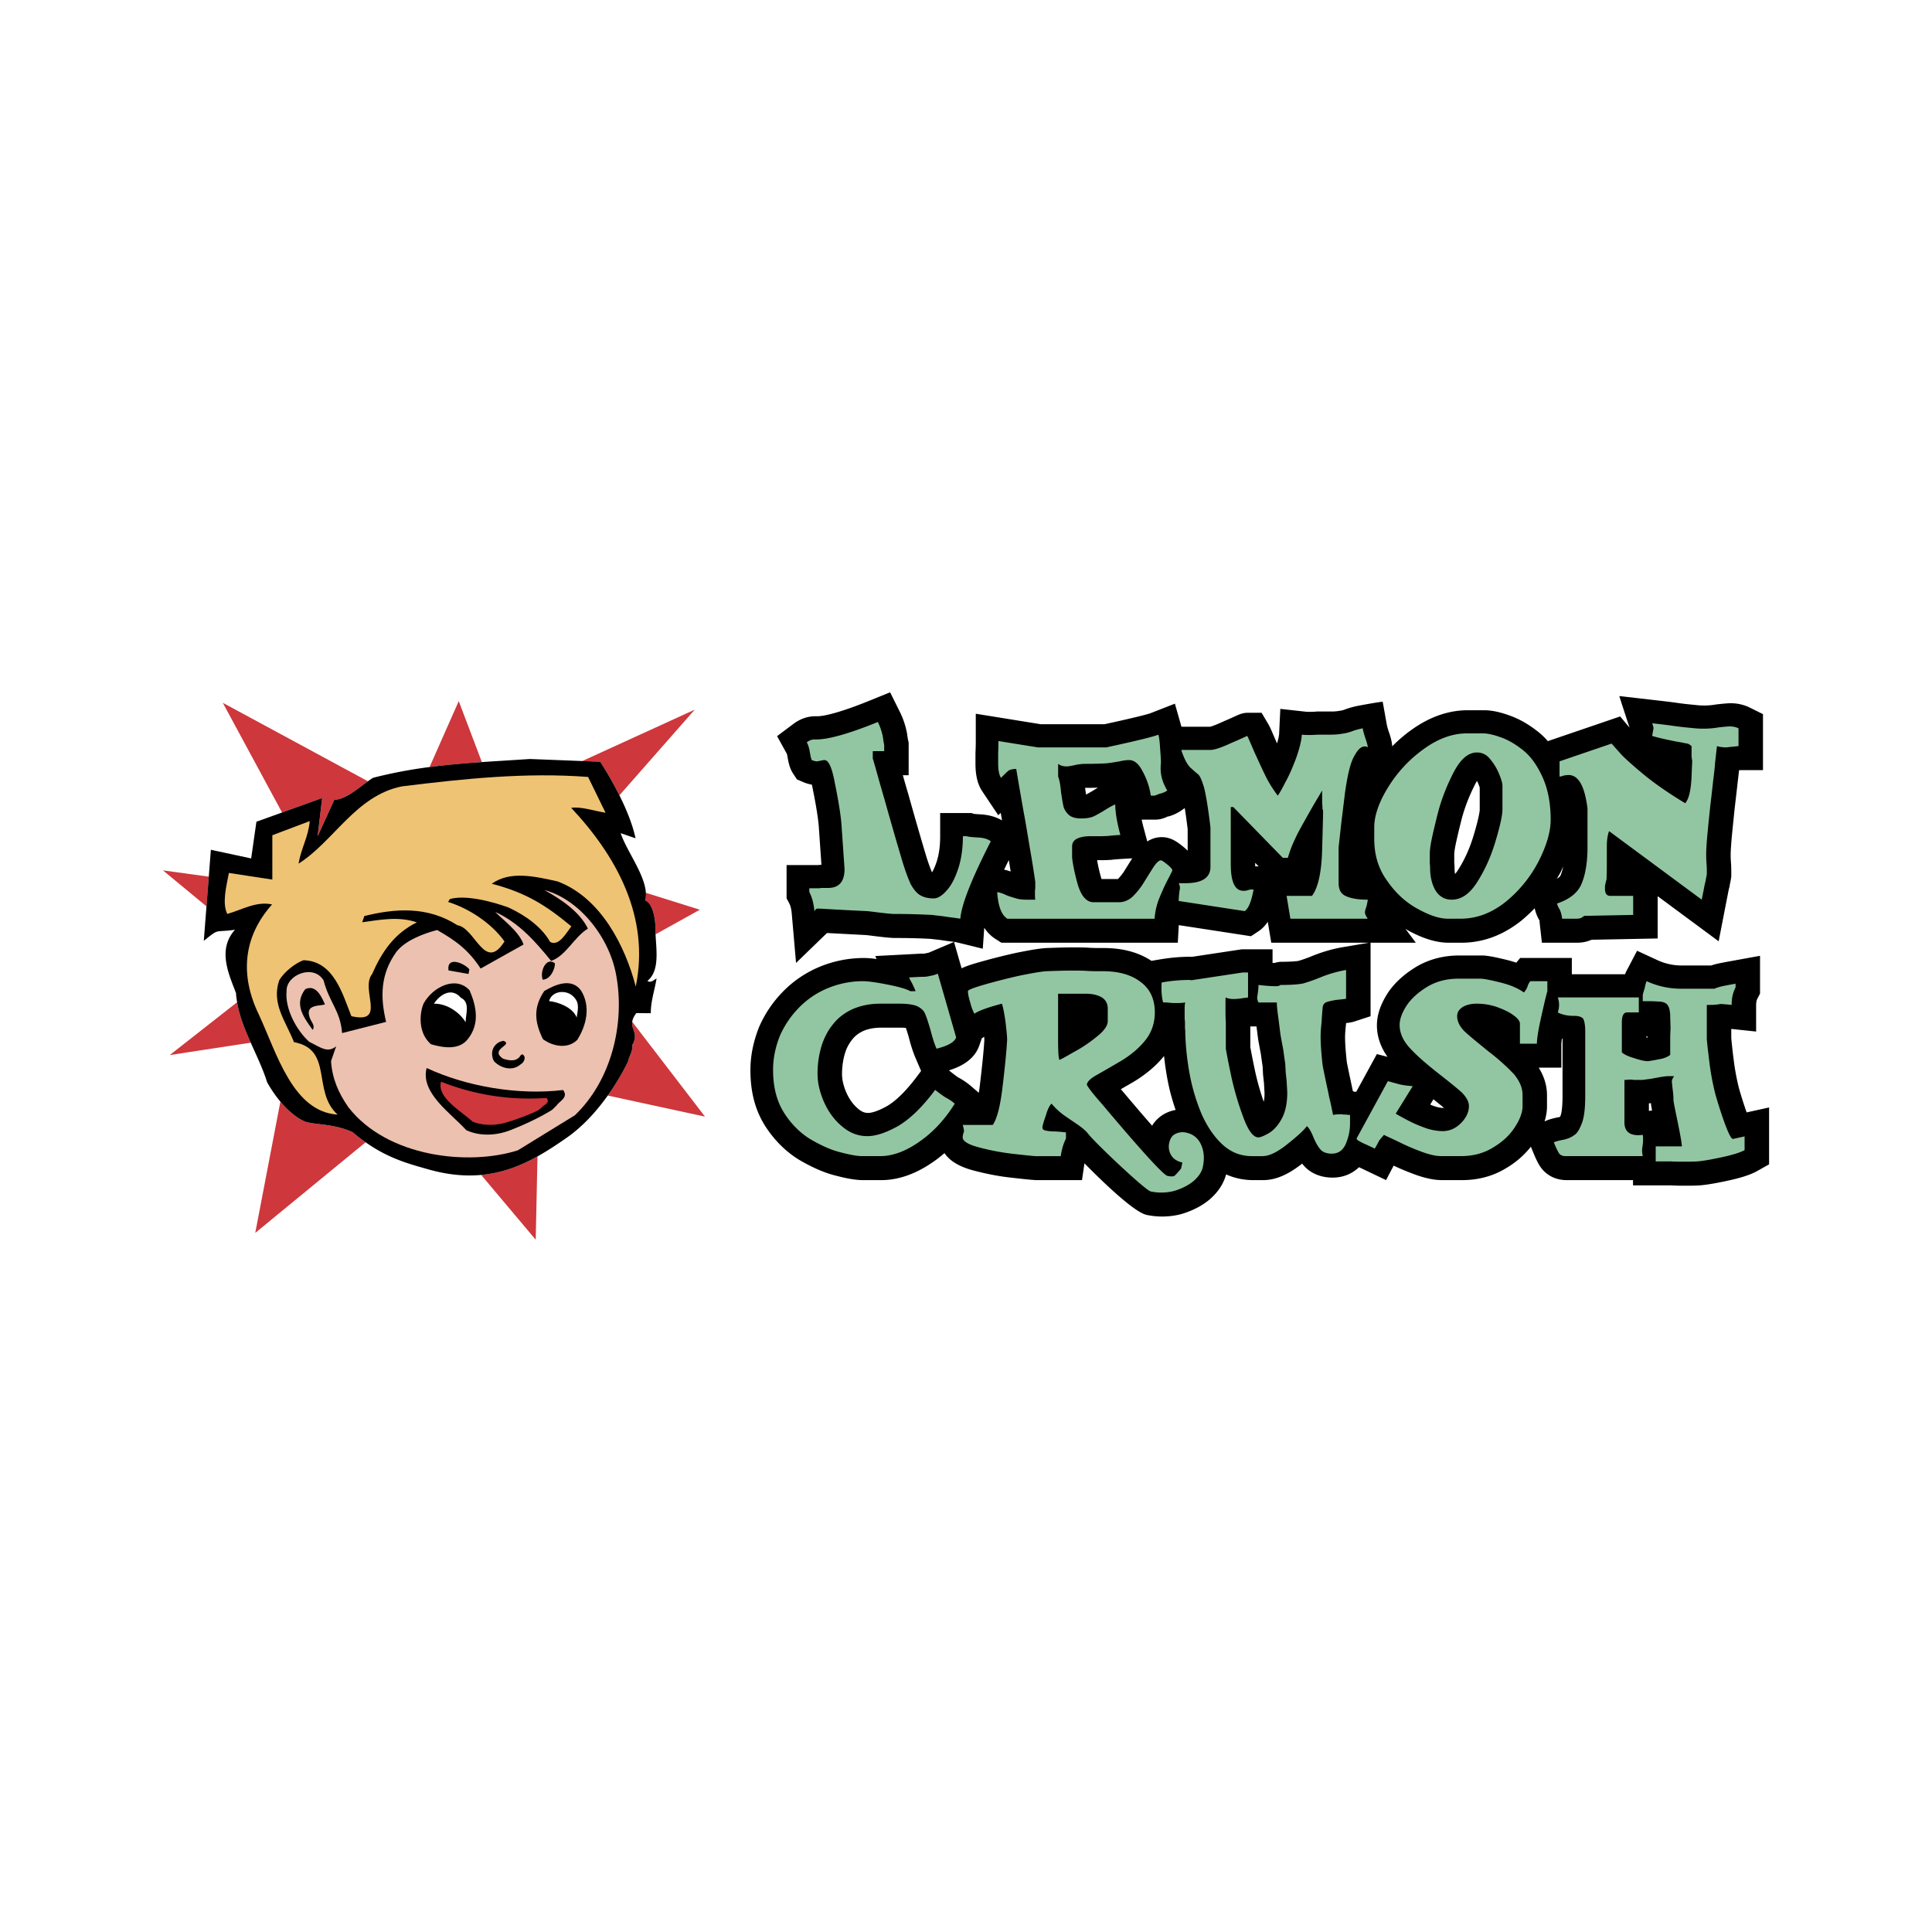
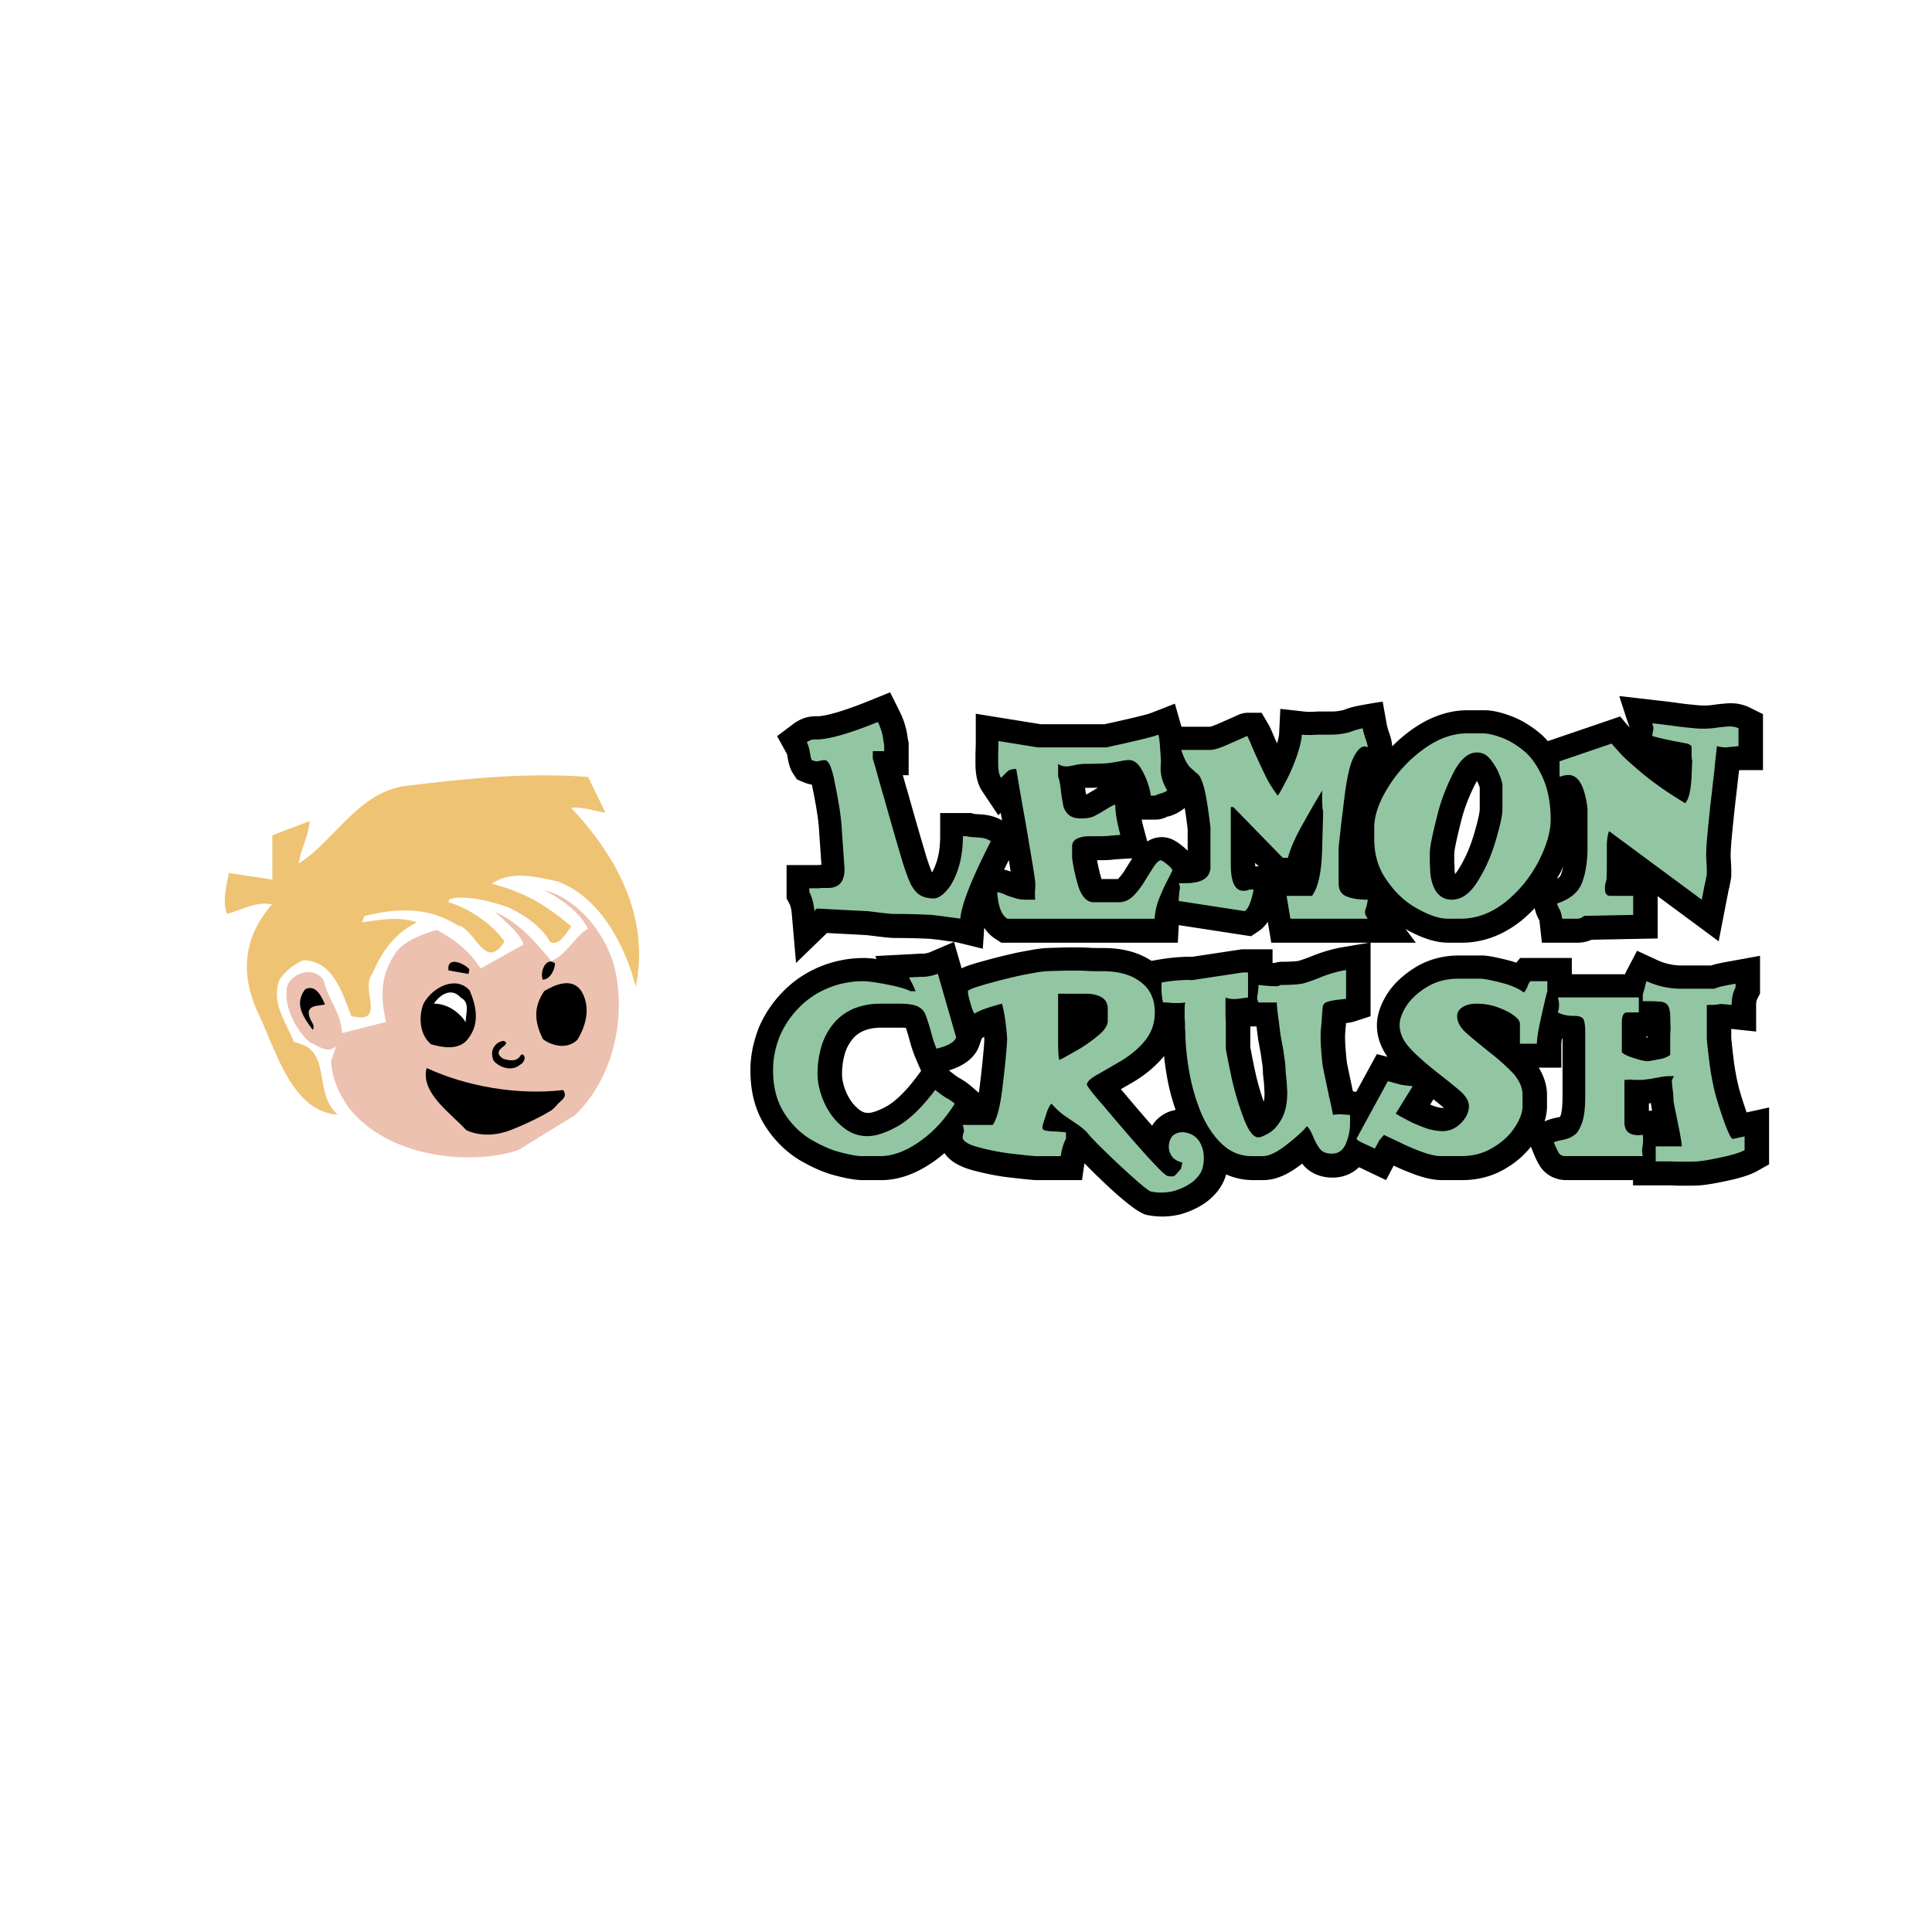
<svg xmlns="http://www.w3.org/2000/svg" width="2500" height="2500" viewBox="0 0 192.756 192.756">
  <g fill-rule="evenodd" clip-rule="evenodd">
-     <path fill="#fff" d="M0 0h192.756v192.756H0V0z" />
-     <path fill="#ce373c" d="M16.257 86.838l4.343 3.587.231-2.961-4.574-.626zM61.799 79.35l7.513-8.547-11.221 5.127 1.794.07a35.784 35.784 0 0 1 1.914 3.35zM31.692 83.438l1.668-3.642c1.118-.024 2.361-1.136 3.348-1.849l-14.48-7.827 5.914 10.942 4-1.443-.45 3.819zM65.386 92.747c.002.151.011.311.02.47l4.419-2.455-5.385-1.687c.017.266 0 .523-.059.769.742.256 1.056 1.952 1.005 2.903zM63.087 104.255c.035.703-.257.947-.429 1.648 0 0-.708 1.556-2.022 3.4l9.7 2.1-7.259-9.459c-.112.795.652 1.209.01 2.311zM23.428 92.762l.008.006.005-.008-.013.002zM30.238 111.816c-.905-.464-1.671-1.201-2.264-1.907l-2.506 13.096 11.009-9.039a16.53 16.53 0 0 1-1.29-1.001c-1.964-.931-4.067-.697-4.949-1.149zM53.448 123.688l.178-8.312c-1.717.956-3.534 1.656-5.616 1.849l5.438 6.463zM45.77 69.95l-2.912 6.578c1.743-.229 3.472-.375 5.219-.495L45.77 69.95zM16.939 105.263l8.077-1.233c-.598-1.336-1.139-2.676-1.361-4.036l-6.716 5.269z" />
-     <path d="M62.658 105.903c.171-.701.463-.945.429-1.648.643-1.102-.122-1.516-.01-2.311.034-.244.147-.521.411-.868l1.446.014c-.031-1.116.395-2.352.572-3.466-.25.122-.584.49-.913.239 1.216-.97.896-2.981.812-4.646-.008-.159-.018-.319-.02-.47.051-.951-.264-2.647-1.005-2.903.059-.246.076-.503.059-.769-.12-1.873-1.917-4.17-2.515-5.949l1.483.51c-.292-1.377-.909-2.882-1.609-4.286a35.94 35.94 0 0 0-1.914-3.351l-1.794-.07-5.227-.204c-1.633.111-3.218.201-4.787.308-1.747.12-3.476.267-5.219.495a46.204 46.204 0 0 0-5.635 1.073c-.16.094-.335.216-.515.346-.987.713-2.23 1.825-3.348 1.849l-1.668 3.642.45-3.818-4 1.443-2.558.922-.525 3.662-4.02-.864-.208 2.682-.23 2.96-.267 3.443c1.62-1.305 1.003-.8 3.096-1.106l.013-.002-.006.008c-1.787 2.006-.573 4.493.111 6.316.014.304.06.606.108.909.223 1.36.764 2.7 1.361 4.036.587 1.311 1.216 2.616 1.627 3.927 0 0 .487.945 1.331 1.953.593.706 1.359 1.443 2.264 1.907.882.451 2.985.218 4.949 1.148.44.38.868.703 1.29 1.001 2.3 1.628 4.343 2.16 6.278 2.708 1.955.553 3.681.695 5.255.551 2.082-.192 3.899-.893 5.616-1.849 1-.558 1.967-1.2 2.934-1.877 1.69-1.184 3.062-2.773 4.076-4.195 1.314-1.844 2.022-3.4 2.022-3.4z" />
+     <path fill="#fff" d="M0 0v192.756H0V0z" />
    <path d="M30.902 81.921c-.14 1.61-.853 2.678-1.116 4.246 3.535-2.239 5.726-6.805 10.322-7.711 6.206-.767 12.369-1.412 18.565-.939l1.742 3.57c-1.115-.175-2.474-.643-3.426-.487 4.5 4.796 7.872 10.861 6.441 17.831-1.074-4.101-3.51-8.877-7.792-10.488-2.309-.518-4.742-1.078-6.573.227 3.422.9 5.354 2.118 7.937 4.25-.503.656-1.259 2.054-2.122 1.55-.813-1.454-2.415-2.627-4.142-3.428 0 0-3.788-1.44-5.86-.841l-.169.287c2.061.64 4.319 2.107 5.625 3.938-1.972 3.123-2.92-1.349-4.696-1.614-2.998-1.93-6.265-1.672-9.29-.915l-.21.617c1.737-.23 3.601-.625 5.454.012-2.243 1.094-3.5 2.941-4.471 5.164-1.213 1.517 1.522 5.015-2.065 4.195-.888-2.239-1.767-5.513-4.782-5.583-.789.282-1.913 1.139-2.416 2.001-.808 2.349.664 4.099 1.47 6.172 3.96.741 1.772 4.894 4.353 7.231-4.46-.289-6.058-6.09-7.84-9.95-1.905-3.902-1.621-7.743 1.304-11.021-1.608-.346-3.021.55-4.472.949-.526-1.079-.098-2.729.162-4.089l4.334.66.001-4.422 3.732-1.412z" fill="#efc374" />
    <path d="M51.664 114.768c-4.892 1.562-13.023.7-16.903-4.295-1.019-1.456-1.625-2.908-1.733-4.603l.511-1.484c-.876.736-1.613.067-2.682-.439-1.27-1.128-2.448-3.328-2.265-5.062-.068-1.612 2.67-2.743 3.687-1.081.6 2.278 1.667 2.992 1.852 5.266l4.39-1.115c-.595-2.484-.573-4.758 1.018-6.975.878-1.148 2.703-1.833 4.07-2.192 1.85 1.05 3.123 1.972 4.345 3.844l4.279-2.398c-.441-1.326-2.166-2.541-2.821-3.25 2.386 1.097 4.021 2.973 5.574 4.888 1.491-.523 2.252-2.334 3.667-3.229-.811-1.661-2.658-2.919-4.344-3.844 3.546.943 6.566 4.814 7.191 8.623.823 4.635-.428 10.285-4.141 13.846l-5.695 3.5z" fill="#ecc1af" />
    <path d="M32.422 100.202c-.417.202-1.983-.061-1.541 1.266.119.456.611.833.317 1.284-.938-1.289-1.876-2.579-.746-4.058 1.161-.565 1.724 1.009 1.97 1.508zM46.827 96.719l-.082.456-2-.357c-.197-1.537 1.708-.634 2.082-.099zM46.855 98.811c.688 1.617 1.003 3.315-.127 4.793-.921 1.272-2.653.883-3.725.583-1.229-1.044-1.212-2.903-.746-4.058.926-1.685 3.249-2.818 4.598-1.318z" />
    <path d="M45.983 99.546c.945.463.48 1.616.472 2.443-.57-.957-1.843-1.879-3.164-1.85.587-.903 1.751-1.677 2.692-.593z" fill="#fff" />
    <path d="M55.367 96.114c.021.462-.389 1.592-1.22 1.63-.316-.817.353-2.329 1.22-1.63zM57.974 98.834c.976 1.579.546 3.435-.379 4.915-1.042 1.021-2.608.553-3.427-.076-.812-1.659-1.005-3.108.127-4.792.955-.569 2.701-1.421 3.679-.047z" />
-     <path d="M57.264 99.487c.614.627.358 1.367.271 2.028-.404-1.037-1.886-1.548-2.754-1.638.3-1.071 1.788-1.181 2.483-.39z" fill="#fff" />
    <path d="M50.24 103.843c1.028.423-1.454.812-.06 1.777.618.212 1.403.344 1.781-.355l.166-.082c.452.295.116.869-.217 1.031-.792.695-1.987.354-2.64-.355-.488-.997.099-1.9.97-2.016zM55.506 110.316c.293-.452 1.248-.815.675-1.564-4.467.536-9.624-.34-13.615-2.196-.644 2.475 2.395 4.486 3.949 6.195 0 0 1.831 1.01 4.421.001 2.593-1.008 4.153-2.026 4.153-2.026l.417-.41z" />
-     <path d="M54.02 110.517c.217-.28.944-.494.492-.977a23.729 23.729 0 0 1-10.505-1.622c-.452 1.554 1.918 2.879 3.143 3.986 0 0 1.422.668 3.398.075 1.977-.594 3.159-1.212 3.159-1.212l.313-.25z" fill="#ce373c" />
    <path d="M116.27 111.081c.006-.004.012-.004.018-.008.037-.019.076-.04.109-.055l-.127.063zm57.992-.097a40.392 40.392 0 0 1-.77-2.429 23.547 23.547 0 0 1-.521-2.81 61.944 61.944 0 0 1-.242-2.173v-.917l2.48.263v-2.617c0-.373.064-.547.121-.656l.268-.512v-3.772l-2.775.505-.121.022c-.668.121-1.193.217-1.617.328a8.308 8.308 0 0 0-.363.11h-3.084a5.767 5.767 0 0 1-2.275-.531l-2.031-.938-1.039 1.981a3.31 3.31 0 0 0-.16.36h-5.311v-1.62h-5.154l-.387.466c-.301-.1-.615-.192-.943-.272-1.494-.368-2.088-.444-2.521-.444H145.6c-1.564 0-2.994.37-4.25 1.099-1.234.744-2.184 1.604-2.848 2.579-.758 1.156-1.127 2.25-1.127 3.289 0 1.115.367 2.169 1.055 3.146l-1.061-.275-.881 1.612-1.168 2.14h-.254l-.062-.062h-.033c-.045-.236-.1-.495-.168-.815l-.164-.771-.027-.127c-.119-.572-.223-1.066-.242-1.206-.109-1.004-.172-1.86-.172-2.457 0-.305.027-.688.084-1.205l.008-.068.004-.067c.002-.025.004-.043.004-.068.369-.041.582-.077.82-.154l1.625-.53v-7.333h4.516l-1.039-1.385c.066.038.127.084.193.121 1.535.848 2.893 1.265 4.127 1.265h1.268c2.127 0 4.133-.736 5.959-2.189a15.34 15.34 0 0 0 1.352-1.255l.004.021c.088.452.289.931.596 1.424l-.15-.285c-.004-.006-.004-.009-.004-.009s.021.059.035.2l.234 2.093h3.5c.545 0 1.029-.108 1.457-.296l4.287-.084 2.307-.045v-4.217l3.086 2.281 3 2.219.711-3.663.184-.937c.07-.371.117-.595.146-.698l.047-.161.021-.167c.006-.042.025-.139.043-.216.027-.137.059-.291.084-.462l.023-.169v-.487c0-.177 0-.506-.039-1.009-.023-.314-.023-.526-.023-.669 0-.295.027-.698.057-1.126.072-.883.17-1.815.271-2.802l.07-.675.238-2.058.074-.661c.041-.325.084-.703.123-1.1l.158-.018h2.234v-5.585l-1.305-.65a4.299 4.299 0 0 0-1.934-.437c-.188 0-.496.013-1.369.111l-.074.008-.074.013c-.342.06-.705.091-1.08.091-.17 0-.346 0-.627-.023l-.41-.042a32.07 32.07 0 0 1-1.9-.225c-.746-.1-1.27-.159-1.619-.198l-.279-.032-3.658-.422c-.02-.002.729 2.275 1.018 3.153l-.938-1.119-1.525.522-5.193 1.771-.498.17a7.214 7.214 0 0 0-.924-.896c-.973-.778-1.936-1.329-2.938-1.675-.916-.335-1.762-.511-2.479-.511h-1.646c-1.957 0-3.885.686-5.73 2.039-.645.465-1.242.994-1.811 1.559-.016-.299-.08-.733-.354-1.495-.143-.436-.172-.601-.174-.608l-.418-2.331c-.01-.062-2.338.37-2.338.37a8.99 8.99 0 0 0-1.42.386 2.037 2.037 0 0 1-.451.125l-.09.011-.088.016a4.756 4.756 0 0 1-.814.056h-1.371l-.107.01c-.242.021-.412.021-.547.021a4.09 4.09 0 0 1-.5-.018l-2.49-.276-.121 2.501c-.01.204-.084.528-.207.948l-.021-.047-.24-.558c-.316-.742-.449-1.048-.596-1.298l-.684-1.159h-1.346c-.523 0-.873.16-1.242.328-.246.113-.658.3-1.26.556-.811.378-1.17.483-1.277.51h-2.871l-.654-2.301-2.412.942c-.227.088-1.133.351-4.594 1.106h-6.395l-3.736-.603-2.729-.441v2.765c0 .141 0 .517-.029 1.126-.002.108-.002 1.059-.002 1.059 0 1.213.217 2.102.682 2.796l1.594 2.383.242-.242.084.479c.016.08.033.183.051.279-.602-.354-1.314-.559-2.17-.607a10.811 10.811 0 0 1-.637-.047l-.25-.083H93.8v2.354c0 .953-.123 1.823-.354 2.516-.174.524-.333.842-.461 1.049-.13-.307-.31-.779-.541-1.499-.7-2.329-1.262-4.313-1.712-5.91l-.132-.468a152.3 152.3 0 0 1-.524-1.816h.581v-3.269l-.066-.273c.005.02-.034-.156-.077-.499l-.009-.073-.014-.073a8.076 8.076 0 0 0-.712-2.131l-.973-1.954-2.021.822c-3.576 1.455-4.901 1.568-5.223 1.568h-.222c-.761 0-1.512.261-2.172.756l-1.638 1.228.977 1.771c.004.009.032.082.063.286.113.679.248 1.206.551 1.667l.391.593.651.278c.286.121.565.196.843.248.023.113.047.234.073.376.329 1.618.524 2.82.607 3.725l.269 3.892a3.135 3.135 0 0 0-.32.027h-3.157v3.319l.274.517c.122.23.203.568.241 1.001l.429 4.927 3.086-2.986 3.908.206c.098.008.439.051.688.082.982.123 1.715.208 2.211.208 1.255 0 2.447.031 3.544.09l.038.002.033.007.123.015.396.044.356.04c.676.107 1.072.151 1.218.167.053.009.104.018.165.024.084.016.154.026.209.032l2.656.651.146-2.092c.285.43.652.823 1.137 1.129l.578.364h17.596l.098-1.755 6.305.969.902.138.762-.507c.375-.25.666-.572.91-.931l.02.119.328 1.968h9.729l-2.568.438c-.996.169-1.971.447-2.984.848-.633.263-1.102.417-1.459.525-.156.026-.635.089-1.682.089-.246 0-.484.049-.717.119-.053-.002-.115-.004-.191-.009V94.71h-3.051l-.176.026-4.77.721H118.675c-.947 0-1.953.093-3.07.283l-.723.123c-1.275-.839-2.846-1.278-4.793-1.278-.564 0-1.053 0-1.391-.025-.512-.037-1.092-.037-1.707-.037-.82 0-1.678.031-2.584.063-.664.039-1.496.173-3.031.482a64.16 64.16 0 0 0-3.725.944c-.561.162-1.168.339-1.711.597l-.021-.071-.736-2.563-2.453 1.045a.903.903 0 0 1-.19.059l-.131.02-.127.035a.704.704 0 0 1-.126.01c-.258 0-.596.018-1.063.043l-.426.022-3.338.175.124.299a9.511 9.511 0 0 0-1.23-.104c-1.566 0-3.08.304-4.5.9a11.007 11.007 0 0 0-3.647 2.496 11.61 11.61 0 0 0-2.363 3.541c-.579 1.494-.844 2.862-.844 4.268 0 2.174.482 3.993 1.475 5.561.914 1.428 2.106 2.604 3.454 3.41 1.356.785 2.533 1.284 3.626 1.548 1.103.29 1.992.438 2.669.438h1.826c1.712 0 3.46-.614 5.195-1.826.386-.263.756-.56 1.118-.869.523.787 1.503 1.373 2.941 1.747 1.266.33 2.428.554 3.551.684l.234.026c1.041.118 1.795.202 2.344.234l.068.004h4.58l.246-1.676c1.824 1.854 4.955 4.876 6.201 5.146a7.547 7.547 0 0 0 3.354-.054l.061-.016.061-.018c1.074-.316 2.006-.793 2.77-1.418.891-.762 1.436-1.605 1.688-2.534a6.537 6.537 0 0 0 2.672.568h1.043c1.57 0 2.945-.916 3.873-1.647.031.038.059.08.092.118.668.818 1.721 1.28 2.945 1.28 1.033 0 1.939-.37 2.633-1.038.172.08.42.198.652.31l2.047.977.758-1.444c.887.423 1.707.734 2.328.96 1.016.343 1.779.485 2.533.485h1.957c1.631 0 3.109-.4 4.395-1.189a8.856 8.856 0 0 0 2.48-2.143l.199.493c.303.743.523 1.188.762 1.535.588.837 1.527 1.304 2.594 1.304h6.633v.527h3.82c.482.027.92.03 1.271.03.588 0 1.096 0 1.605-.036.621-.048 1.584-.208 2.713-.455 1.342-.284 2.316-.601 2.965-.964l1.201-.675v-5.675l-2.24.492zm-18.578-23.929c.104-.204.18-.4.273-.601-.08.408-.182.702-.271.906-.043.093-.174.202-.361.311.118-.207.247-.404.359-.616zm-10.594-1.559c0-.146 0-.339.006-.411l.006-.041.01-.078c.061-.618.479-2.291.635-2.92.312-1.296.787-2.553 1.461-3.869.055-.105.102-.18.15-.261.045.089.092.172.133.271.08.197.119.319.141.388v2.235c-.002.018-.021.568-.566 2.398-.383 1.31-.898 2.485-1.541 3.502a3.515 3.515 0 0 1-.355.489 3.489 3.489 0 0 1-.047-.564c0-.07-.006-.274-.031-.563v-.576h-.002zm-44.91 1.269c.145-.302.301-.62.469-.956.057.329.117.708.186 1.141a5.61 5.61 0 0 0-.655-.185zm8.177-7.49a18.574 18.574 0 0 1-.082-.555c-.004-.042-.014-.072-.016-.111l.057-.004c.492 0 .885-.007 1.229-.016-.139.08-.266.146-.416.243a13.68 13.68 0 0 1-.772.443zm3.842 7.581c-.184.302-.4.571-.658.843h-1.643l-.006-.017a15.94 15.94 0 0 1-.434-1.86h.219c.307 0 .688 0 1.189-.037l.078-.006.08-.012c.051-.006.268-.032.975-.075l.963-.056-.763 1.22zm6.295-1.982a6.127 6.127 0 0 0-.453-.406c-.543-.434-1.186-.946-2.127-.946-.576 0-1.057.181-1.451.429l-.326-1.218a15.69 15.69 0 0 1-.232-.96h1.377c.477 0 .785-.123 1.254-.308l.119-.048-.354.109a4.325 4.325 0 0 0 1.607-.695l.295-.209c.086.531.184 1.215.291 2.107v2.145zm6.74 1.56c0-.062-.004-.108-.004-.179v-.169l.34.349h-.336v-.001zm-33.726 20.935c-1.082 1.448-2.098 2.454-3.019 2.992-1.051.585-1.629.676-1.877.676-.241 0-.573-.046-.997-.417-.502-.421-.889-.96-1.184-1.635-.281-.658-.422-1.265-.422-1.826 0-.713.101-1.428.293-2.067a3.973 3.973 0 0 1 .724-1.378c.303-.385.658-.649 1.132-.865.495-.208 1.074-.318 1.758-.318h1.956c.225 0 .381.012.509.024.093.277.193.604.271.861.201.814.436 1.542.708 2.178l.538 1.255-.39.52zm6.263.823c-.037.315-.076.587-.115.836l-.776-.666a7.153 7.153 0 0 0-1.306-.883c-.003-.006-.292-.202-.702-.532l-.196-.158c.964-.292 2.496-.939 3.029-2.474l.244-.705-.002-.004.242-.173c.012.128.018.234.02.315-.07 1.237-.26 2.934-.438 4.444zm18.516 2.881a3.34 3.34 0 0 0-1.342 1.238 246.459 246.459 0 0 1-2.922-3.414l-.172-.204a.285.285 0 0 0-.023-.026l1.307-.755c1.23-.745 2.229-1.599 3.004-2.554.082.784.197 1.578.35 2.388.186.997.455 1.985.803 2.991-.351.07-.692.173-1.005.336zm9.799-1.143a27.08 27.08 0 0 1-.812-2.816 82.183 82.183 0 0 1-.531-2.646v-2.061h.617l.066.521c.061.487.092.731.123.908.004.013.209 1.12.254 1.363.062.481.121.886.176 1.237.004.115.006.245.014.337.004.06.01.142.01.169 0 .142 0 .181.105 1.126l.035.623c.01.156.02.333.021.385 0 .362-.035.63-.078.854zm17.959.609c0-.001 0-.001 0 0h-.012c-.309 0-.682-.077-1.051-.219-.104-.038-.191-.079-.291-.118l.324-.525c.43.344.779.628 1.043.854a.105.105 0 0 0-.013.008zm11.848-1.138c0 1.273-.141 1.752-.182 1.868-.029.077-.049.114-.068.163-.027.007-.047.014-.09.022-.746.142-1.17.292-1.453.433.154-.501.244-.999.244-1.487v-1.122c0-.957-.275-1.865-.824-2.757h2.258v-2.354c0-.011.002-.166.061-.551.018.004.035.012.055.015v5.77h-.001zm8.478-5.877l-.119-.031v-.089h.121c-.002.036-.002.081-.002.12zm.141 7.31v-.747a9.16 9.16 0 0 1 .197-.027c.016.174.051.392.117.737l-.314.037z" />
    <path d="M88.09 73.554c.063.505.125.759.125.759v.633h-1.138v.759c.032.032.095.317.252.824.507 1.836.825 2.913.918 3.229.474 1.678 1.077 3.831 1.868 6.458.285.887.538 1.552.76 2.026.254.443.538.823.887 1.045.347.222.822.349 1.392.349.38 0 .822-.253 1.267-.76.476-.506.855-1.235 1.171-2.185.317-.949.476-2.057.476-3.261h.38c.189.063.569.096 1.139.127s.98.158 1.266.379c-1.93 3.768-2.943 6.363-3.039 7.724-.125-.031-.252-.031-.379-.063-.095 0-.189-.031-.222-.031 0 0-.379-.033-1.172-.159-.284-.031-.537-.063-.823-.094-.157-.033-.284-.033-.317-.033a67.981 67.981 0 0 0-3.672-.094c-.633 0-2.532-.286-2.784-.286a468.192 468.192 0 0 1-4.781-.253c-.16 0-.253.032-.284.096-.063.063-.096.127-.128.157-.063-.728-.22-1.36-.505-1.898v-.38h1.044c.063-.031.157-.031.284-.031h.539c1.108 0 1.646-.633 1.646-1.9l-.316-4.558c-.096-1.045-.318-2.375-.634-3.927-.285-1.582-.632-2.372-1.044-2.372-.127 0-.254.03-.412.062-.159.032-.286.063-.317.063-.157 0-.317-.031-.538-.125-.063-.096-.126-.35-.19-.73-.063-.411-.159-.759-.317-1.044.254-.19.507-.285.759-.285h.222c1.172 0 3.229-.569 6.11-1.741.252.507.411 1.013.507 1.52zM115.734 74.535c.062.792.094 1.299.094 1.552-.031.284-.031.474-.031.601 0 .729.223 1.456.664 2.184a2.033 2.033 0 0 1-.76.317c-.316.125-.475.19-.506.19h-.381a6.399 6.399 0 0 0-.285-1.203 7.403 7.403 0 0 0-.76-1.615c-.314-.474-.695-.727-1.107-.727-.254 0-.57.03-.949.125-.348.063-.76.128-1.236.19-.41.032-1.17.062-2.246.062-.254 0-.602.033-1.014.126-.41.096-.664.128-.791.128-.316 0-.602-.063-.855-.254v1.267c.127.317.223.824.285 1.521.096.696.189 1.203.254 1.487.094.318.285.602.537.823.254.223.664.349 1.205.349.506 0 .949-.063 1.297-.222.381-.19.76-.412 1.17-.664.445-.286.76-.444.951-.507 0 .728.158 1.741.508 3.039-.541.032-.951.063-1.172.095-.412.031-.729.031-1.014.031h-.825c-.475 0-.916.063-1.266.223-.348.157-.537.412-.537.791v1.14c.094.761.285 1.708.602 2.787.348 1.076.855 1.645 1.549 1.645h2.533c.475 0 .951-.19 1.363-.569a7.46 7.46 0 0 0 1.107-1.394c.252-.411.57-.917.949-1.518.316-.477.57-.697.76-.697.094 0 .314.157.633.411.35.286.506.475.506.602 0 0-.156.348-.475.949-.35.667-.633 1.331-.887 1.963a6.649 6.649 0 0 0-.41 1.899h-14.689c-.602-.38-.918-1.265-1.014-2.659.16.032.477.095.855.285.379.159.729.253 1.045.349.285.094.664.126 1.141.126h.757c-.031-.221-.031-.475-.031-.728 0-.064 0-.222.031-.412v-.411-.223a91.973 91.973 0 0 0-.537-3.355c-.285-1.71-.475-2.882-.602-3.513a407.166 407.166 0 0 1-.76-4.402c-.35 0-.602.064-.76.16-.127.095-.379.348-.76.727-.189-.284-.285-.791-.285-1.488v-.95c.031-.665.031-1.076.031-1.234l3.926.633h6.838c2.912-.633 4.623-1.044 5.193-1.267.066.222.128.634.161 1.235zM136.242 73.711c.158.445.223.729.223.855 0 0-.031 0-.031-.031-.033 0-.033-.032-.062-.032h-.033c-.031-.03-.096-.03-.189-.03-.348 0-.697.315-1.045.98-.381.665-.664 1.869-.918 3.673-.252 2.088-.412 3.323-.443 3.703-.094.823-.156 1.392-.189 1.74v3.546c0 .697.283 1.14.824 1.331.537.22 1.232.316 2.088.316a6.222 6.222 0 0 1-.158.76 1.456 1.456 0 0 0-.127.506c0 .159.096.38.285.633h-7.725l-.379-2.278h2.533c.6-.792.949-2.312 1.012-4.559.064-2.279.096-3.515.096-3.672 0-.222 0-.316-.031-.379-.033-.032-.033-.159-.033-.349-.031-.19-.031-.697-.031-1.551-.096.158-.316.538-.697 1.171a94.023 94.023 0 0 0-1.043 1.836c-.379.665-.729 1.298-.982 1.867a11.136 11.136 0 0 0-.695 1.837h-.508l-4.938-5.065h-.252v5.698c0 1.773.408 2.66 1.266 2.66.189 0 .412-.032.633-.126h.379c-.221 1.171-.506 1.898-.887 2.151l-6.584-1.012c0-.286.031-.602.064-.887.029-.253.061-.38.061-.38a1.19 1.19 0 0 0-.125-.507h.666c1.613 0 2.436-.507 2.5-1.519v-4.053c-.223-1.867-.443-3.197-.633-3.957-.223-.729-.412-1.203-.635-1.362-.156-.127-.41-.348-.76-.665-.283-.286-.6-.855-.887-1.741h2.914c.381 0 1.076-.223 2.088-.697 1.047-.443 1.553-.697 1.584-.697.096.159.318.697.729 1.647.379.823.76 1.678 1.203 2.563.348.666.729 1.235 1.107 1.742.094-.096.348-.507.729-1.267.412-.727.76-1.551 1.107-2.468.316-.918.539-1.71.568-2.344.287.031.508.031.762.031.156 0 .412 0 .76-.031h1.266c.477 0 .887-.031 1.234-.094a4.401 4.401 0 0 0 1.014-.254c.35-.126.695-.221 1.043-.285.03.224.126.571.282 1.046zM148 73.173c.41 0 1.012.127 1.709.381.729.252 1.455.664 2.248 1.297.76.601 1.393 1.487 1.93 2.66.539 1.17.824 2.595.824 4.272 0 1.202-.412 2.595-1.203 4.146a12.745 12.745 0 0 1-3.293 4.052c-1.393 1.108-2.879 1.678-4.496 1.678h-1.266c-.822 0-1.803-.316-3.006-.981-1.172-.633-2.186-1.551-3.039-2.785-.887-1.204-1.299-2.596-1.299-4.212v-1.139c0-1.14.445-2.47 1.361-3.957a13.15 13.15 0 0 1 3.547-3.831c1.424-1.046 2.879-1.584 4.336-1.584H148v.003zm-2.977 3.894c-.695 1.361-1.266 2.786-1.646 4.369-.379 1.519-.633 2.628-.695 3.26-.031.19-.031.444-.031.761v.664c.031.316.031.476.031.476 0 .885.189 1.646.537 2.247.381.602.92.918 1.615.918.982 0 1.836-.601 2.596-1.836.758-1.203 1.361-2.564 1.805-4.083.443-1.488.664-2.534.664-3.07v-2.406c0-.19-.094-.57-.316-1.107a5.387 5.387 0 0 0-.887-1.489c-.348-.475-.822-.696-1.33-.696-.886-.002-1.647.663-2.343 1.992zM166.68 72.382c1.043.159 1.867.222 2.469.285.379.032.635.032.822.032.443 0 .949-.032 1.49-.127.566-.063.947-.096 1.107-.096.346 0 .631.064.885.191v1.773c-.062 0-.254.032-.602.062-.348.032-.568.063-.633.063-.314 0-.602-.031-.918-.126-.062.569-.127 1.14-.189 1.677-.031.539-.098 1.045-.158 1.52-.062.539-.158 1.457-.316 2.754-.127 1.235-.254 2.407-.348 3.546-.033.476-.062.919-.062 1.298 0 .159 0 .442.029.855.033.411.033.665.033.823v.316c-.033.223-.098.476-.127.697-.064.222-.127.539-.191.886-.127.634-.188.95-.188.95l-9.244-6.838c-.16.413-.225.919-.225 1.583V85.677c0 .697 0 1.361-.029 2.058a2.904 2.904 0 0 0-.096.38c-.062.19-.062.38-.062.539 0 .475.158.729.537.729h2.279v1.898l-4.906.096c-.031.062-.127.094-.254.19-.127.063-.316.094-.537.094h-1.393a3.076 3.076 0 0 0-.223-.886c-.158-.253-.254-.475-.283-.632 1.234-.413 2.023-1.045 2.404-1.868.379-.855.602-1.994.633-3.451v-4.179c-.285-2.215-.887-3.323-1.9-3.323a3.62 3.62 0 0 0-.506.063 1.094 1.094 0 0 1-.381.094v-.601-.54-.379l5.193-1.772c.158.19.506.57 1.014 1.141.537.537 1.361 1.265 2.404 2.121 1.107.886 2.406 1.771 3.926 2.689.381-.442.57-1.33.635-2.659.029-.887.062-1.392.062-1.551v-.094c-.033-.033-.033-.16-.062-.35v-1.043c-.16-.127-.285-.223-.412-.254-.031 0-.158-.03-.381-.063-.221-.063-.506-.094-.822-.157-.791-.159-1.551-.316-2.311-.54.029-.22.062-.411.094-.57.033-.189.033-.253.033-.253s-.033-.158-.127-.443c.253.031.886.094 1.837.221zM95.395 103.504c-.163.468-.814.841-1.957 1.123-.228-.531-.424-1.153-.62-1.934-.227-.747-.392-1.276-.555-1.62-.129-.28-.39-.499-.749-.685-.391-.157-.945-.251-1.729-.251h-1.956c-1.042 0-1.924.188-2.739.531-.816.374-1.468.872-1.958 1.496-.521.623-.911 1.371-1.173 2.211a9.602 9.602 0 0 0-.393 2.744c0 .873.196 1.775.62 2.773.424.967 1.011 1.809 1.794 2.462.75.654 1.597.998 2.543.998.88 0 1.89-.344 3.064-.998 1.174-.686 2.413-1.869 3.717-3.615.424.343.814.623 1.076.779.292.155.586.342.878.593-1.009 1.62-2.215 2.897-3.585 3.833-1.338.935-2.64 1.402-3.847 1.402H86c-.457 0-1.174-.125-2.12-.374-.913-.219-1.891-.655-2.968-1.277-1.042-.623-1.955-1.528-2.672-2.65-.75-1.185-1.109-2.587-1.109-4.301 0-1.152.229-2.243.652-3.334a9.352 9.352 0 0 1 1.892-2.837 8.589 8.589 0 0 1 2.87-1.963 9.179 9.179 0 0 1 3.586-.717c.392 0 1.174.093 2.282.312 1.143.219 1.957.437 2.413.686h.522c-.13-.343-.262-.593-.359-.811a4.548 4.548 0 0 1-.292-.561c.62-.031 1.109-.062 1.369-.062.262 0 .523-.031.75-.094.195-.03.456-.093.75-.219l1.829 6.36zM113.783 97.957c.977.717 1.434 1.745 1.434 3.054 0 1.06-.326 1.994-.945 2.774-.619.778-1.434 1.464-2.414 2.057-1.008.592-1.824 1.06-2.477 1.434-.619.343-.945.686-.945.967.293.498.814 1.121 1.531 1.931.686.812 5.873 7.008 6.51 7.145.35.078.586.063.701-.007.123-.102.342-.342.656-.719l.131-.61c-.51-.109-.893-.352-1.111-.718a1.662 1.662 0 0 1-.203-1.224c.098-.456.297-.765.631-.916a1.585 1.585 0 0 1 1.061-.123c.701.152 1.184.544 1.479 1.182s.369 1.386.184 2.24c-.104.486-.406.964-.939 1.422-.525.429-1.197.762-1.947.982a5.172 5.172 0 0 1-2.311.045c-.543-.118-5.531-4.832-6.211-5.717-.502-.654-1.398-1.143-2.084-1.642a7.027 7.027 0 0 1-1.598-1.401c-.195.154-.393.56-.586 1.215-.229.654-.328 1.028-.328 1.153 0 .155.1.279.328.312.227.062.553.094 1.01.094.424.029.781.062 1.012.094v.623c-.262.498-.426 1.09-.521 1.745h-2.479c-.521-.031-1.338-.125-2.445-.249a23.747 23.747 0 0 1-3.229-.624c-1.076-.28-1.63-.623-1.63-.998 0-.155.033-.278.065-.403.032-.094.065-.158.065-.188 0-.126-.033-.343-.131-.654h3c.424-.593.75-1.87.979-3.802.229-1.933.393-3.492.455-4.676 0-.374-.062-.966-.162-1.808-.131-.936-.26-1.527-.357-1.809-1.436.375-2.348.718-2.74.998-.129-.218-.292-.592-.422-1.122-.165-.529-.23-.904-.23-1.122 0-.126.557-.343 1.631-.654a62.553 62.553 0 0 1 3.555-.903c1.236-.249 2.117-.406 2.641-.437.879-.031 1.727-.062 2.51-.062.586 0 1.109 0 1.533.031.426.031.945.031 1.564.031 1.594-.001 2.834.341 3.779 1.059zm-8.217 1.185v4.487c0 1.185.033 1.901.131 2.119.357-.155.881-.467 1.596-.872.75-.405 1.469-.904 2.154-1.465.717-.562 1.074-1.092 1.074-1.527v-1.247c0-.499-.195-.872-.586-1.121-.424-.25-.945-.374-1.631-.374h-2.738zM134.301 99.64c-.096.032-.424.062-1.01.125-.555.093-.914.187-1.076.281-.164.124-.26.311-.26.591-.033.281-.066.717-.1 1.341-.064.592-.098 1.06-.098 1.464 0 .687.066 1.621.197 2.806.031.218.131.686.293 1.465s.293 1.34.357 1.714c.098.375.23.966.393 1.808.195-.03.391-.062.588-.062h.358c.031.031.098.031.098.031h.324c.066.03.131.03.197.03h.131v.873c0 .717-.162 1.401-.426 2.025-.293.654-.748.967-1.402.967-.52 0-.91-.157-1.141-.437-.26-.312-.488-.717-.717-1.278-.229-.561-.455-.903-.619-1.028-.295.404-.945.998-1.922 1.776-1.012.81-1.826 1.216-2.512 1.216h-1.043c-1.109 0-2.088-.374-2.936-1.153-.814-.747-1.5-1.744-2.055-2.961a19.493 19.493 0 0 1-1.205-3.958 26.517 26.517 0 0 1-.459-4.145v-.312c-.029-.155-.029-.249-.029-.374v-.404c0-.156-.035-.344-.035-.468v-.686c0-.406 0-.687.064-.873-.324.062-.65.062-.943.062-.131 0-.359 0-.619-.03-.229-.032-.426-.032-.652-.032-.098-.374-.162-.841-.162-1.465 0-.218 0-.405.031-.529a15.899 15.899 0 0 1 2.674-.249h.195c.033.031.033.031.064.031l5.152-.779h.521v2.493s-.162.031-.488.062a5.173 5.173 0 0 1-.945.095c-.359 0-.619-.063-.783-.156-.033.031-.033.28-.033.779 0 .778 0 1.308.033 1.683v2.649c.098.592.295 1.589.586 2.96a30.005 30.005 0 0 0 1.174 3.927c.49 1.31.98 1.963 1.5 1.963.164 0 .49-.123.945-.373.459-.249.914-.687 1.305-1.371.393-.655.619-1.56.619-2.712 0-.155-.031-.562-.064-1.184-.064-.592-.098-.904-.098-.936 0-.219-.033-.468-.033-.748a56.644 56.644 0 0 1-.195-1.371l-.26-1.402c-.035-.188-.1-.747-.229-1.745-.131-.905-.164-1.435-.164-1.621h-1.826a1.023 1.023 0 0 1-.129-.498c0-.062.031-.218.064-.468a5.75 5.75 0 0 0 .064-.779c.816.093 1.371.125 1.695.125.229 0 .359-.032.393-.062a.234.234 0 0 1 .131-.062c1.074 0 1.824-.062 2.248-.155a16.975 16.975 0 0 0 1.762-.624 12.277 12.277 0 0 1 2.51-.717v2.865h.002zM147.729 97.645c.295 0 .945.126 1.957.375s1.793.592 2.348.998c.162-.157.26-.344.359-.562.064-.25.162-.405.293-.562h1.695v.997c-.131.437-.326 1.278-.619 2.588-.295 1.309-.426 2.181-.426 2.648h-1.693v-1.995c0-.249-.23-.561-.686-.871-.424-.313-.979-.562-1.664-.812a6.217 6.217 0 0 0-1.955-.312c-.521 0-.979.094-1.369.312-.391.249-.588.529-.588.935 0 .499.23.999.719 1.497.488.467 1.305 1.122 2.412 2.025a20.975 20.975 0 0 1 2.543 2.274c.555.687.85 1.341.85 2.058v1.122c0 .623-.262 1.341-.783 2.119-.521.81-1.238 1.465-2.186 2.026-.912.561-1.99.841-3.162.841h-1.957c-.521 0-1.076-.125-1.729-.344a23.537 23.537 0 0 1-2.119-.872c-.945-.468-1.596-.748-1.891-.903-.295.342-.457.529-.49.591-.031.062-.098.188-.162.312s-.162.28-.26.468c-.523-.249-.85-.405-1.012-.468-.262-.125-.424-.218-.555-.28-.098-.063-.195-.124-.26-.249l3.129-5.734c.359.093.652.186.912.249.295.092.523.125.686.155.195.031.49.062.883.095l-1.697 2.742c.195.124.521.312.945.529.555.312 1.174.593 1.857.842a5.386 5.386 0 0 0 1.893.374c.684 0 1.305-.28 1.826-.812.52-.529.781-1.09.781-1.682 0-.468-.262-.904-.717-1.371-.49-.438-1.336-1.122-2.576-2.089-1.207-.965-2.119-1.775-2.738-2.493-.588-.687-.881-1.403-.881-2.15 0-.562.229-1.215.719-1.963.488-.718 1.205-1.341 2.086-1.87.912-.53 1.924-.78 3.066-.78h2.216v.002zM167.551 98.643h3.521c.033-.031.195-.094.521-.187.359-.095.881-.188 1.564-.312v.373c-.262.501-.391 1.061-.391 1.746a15.574 15.574 0 0 0-1.076-.093c-.066 0-.131 0-.197.03-.064 0-.16.031-.324.031-.164.031-.457.031-.881.031v3.366c.033.499.131 1.309.26 2.369a25.81 25.81 0 0 0 .588 3.147c.293 1.06 1.357 4.485 1.748 4.485.064 0 .457-.094 1.174-.249v1.369c-.393.22-1.141.469-2.314.717-1.141.25-1.957.375-2.381.407-.424.03-.879.03-1.434.03-.359 0-.783 0-1.24-.03h-1.498v-1.497h2.607c0-.686-.805-4.142-.836-4.609 0-.374-.031-.748-.098-1.216-.031-.373-.064-.592-.064-.653 0-.156.098-.343.227-.53h-.391c-.162 0-.357 0-.586.031-.195.03-.457.062-.719.124-.26.032-.488.094-.715.125-.262.031-.49.062-.719.094h-.913c-.131-.031-.295-.031-.457-.031-.033 0-.162.031-.457.031V111.98c0 .842.457 1.277 1.369 1.277.033 0 .197 0 .457-.03.033.155.033.279.033.436 0 .124 0 .312-.033.53-.031.25-.064.436-.064.592 0 .188.033.373.064.562h-7.695c-.293 0-.521-.095-.652-.28-.129-.188-.293-.53-.521-1.091.1-.062.393-.157.881-.249.488-.095.846-.251 1.141-.469.328-.186.555-.623.783-1.216.229-.622.326-1.526.326-2.68v-6.481c0-.655-.098-1.091-.229-1.279-.164-.155-.457-.249-.848-.249h-.098c-.619 0-1.143-.124-1.564-.343a2.24 2.24 0 0 0 0-1.495h8.084v1.495h-1.171c-.357 0-.521.343-.521.999V105c.293.249.748.437 1.305.593.553.188.977.281 1.303.281a14.18 14.18 0 0 0 1.076-.188c.457-.062.848-.219 1.141-.437v-1.464c0-.718.033-1.092.033-1.122 0-.468-.033-.935-.033-1.401-.031-.438-.098-.749-.227-.937-.131-.217-.328-.312-.621-.374a14.6 14.6 0 0 0-1.434-.062h-.457v-.623c.033-.156.098-.374.195-.686.064-.343.131-.561.195-.686a8.207 8.207 0 0 0 3.263.749z" fill="#92c6a2" />
  </g>
</svg>